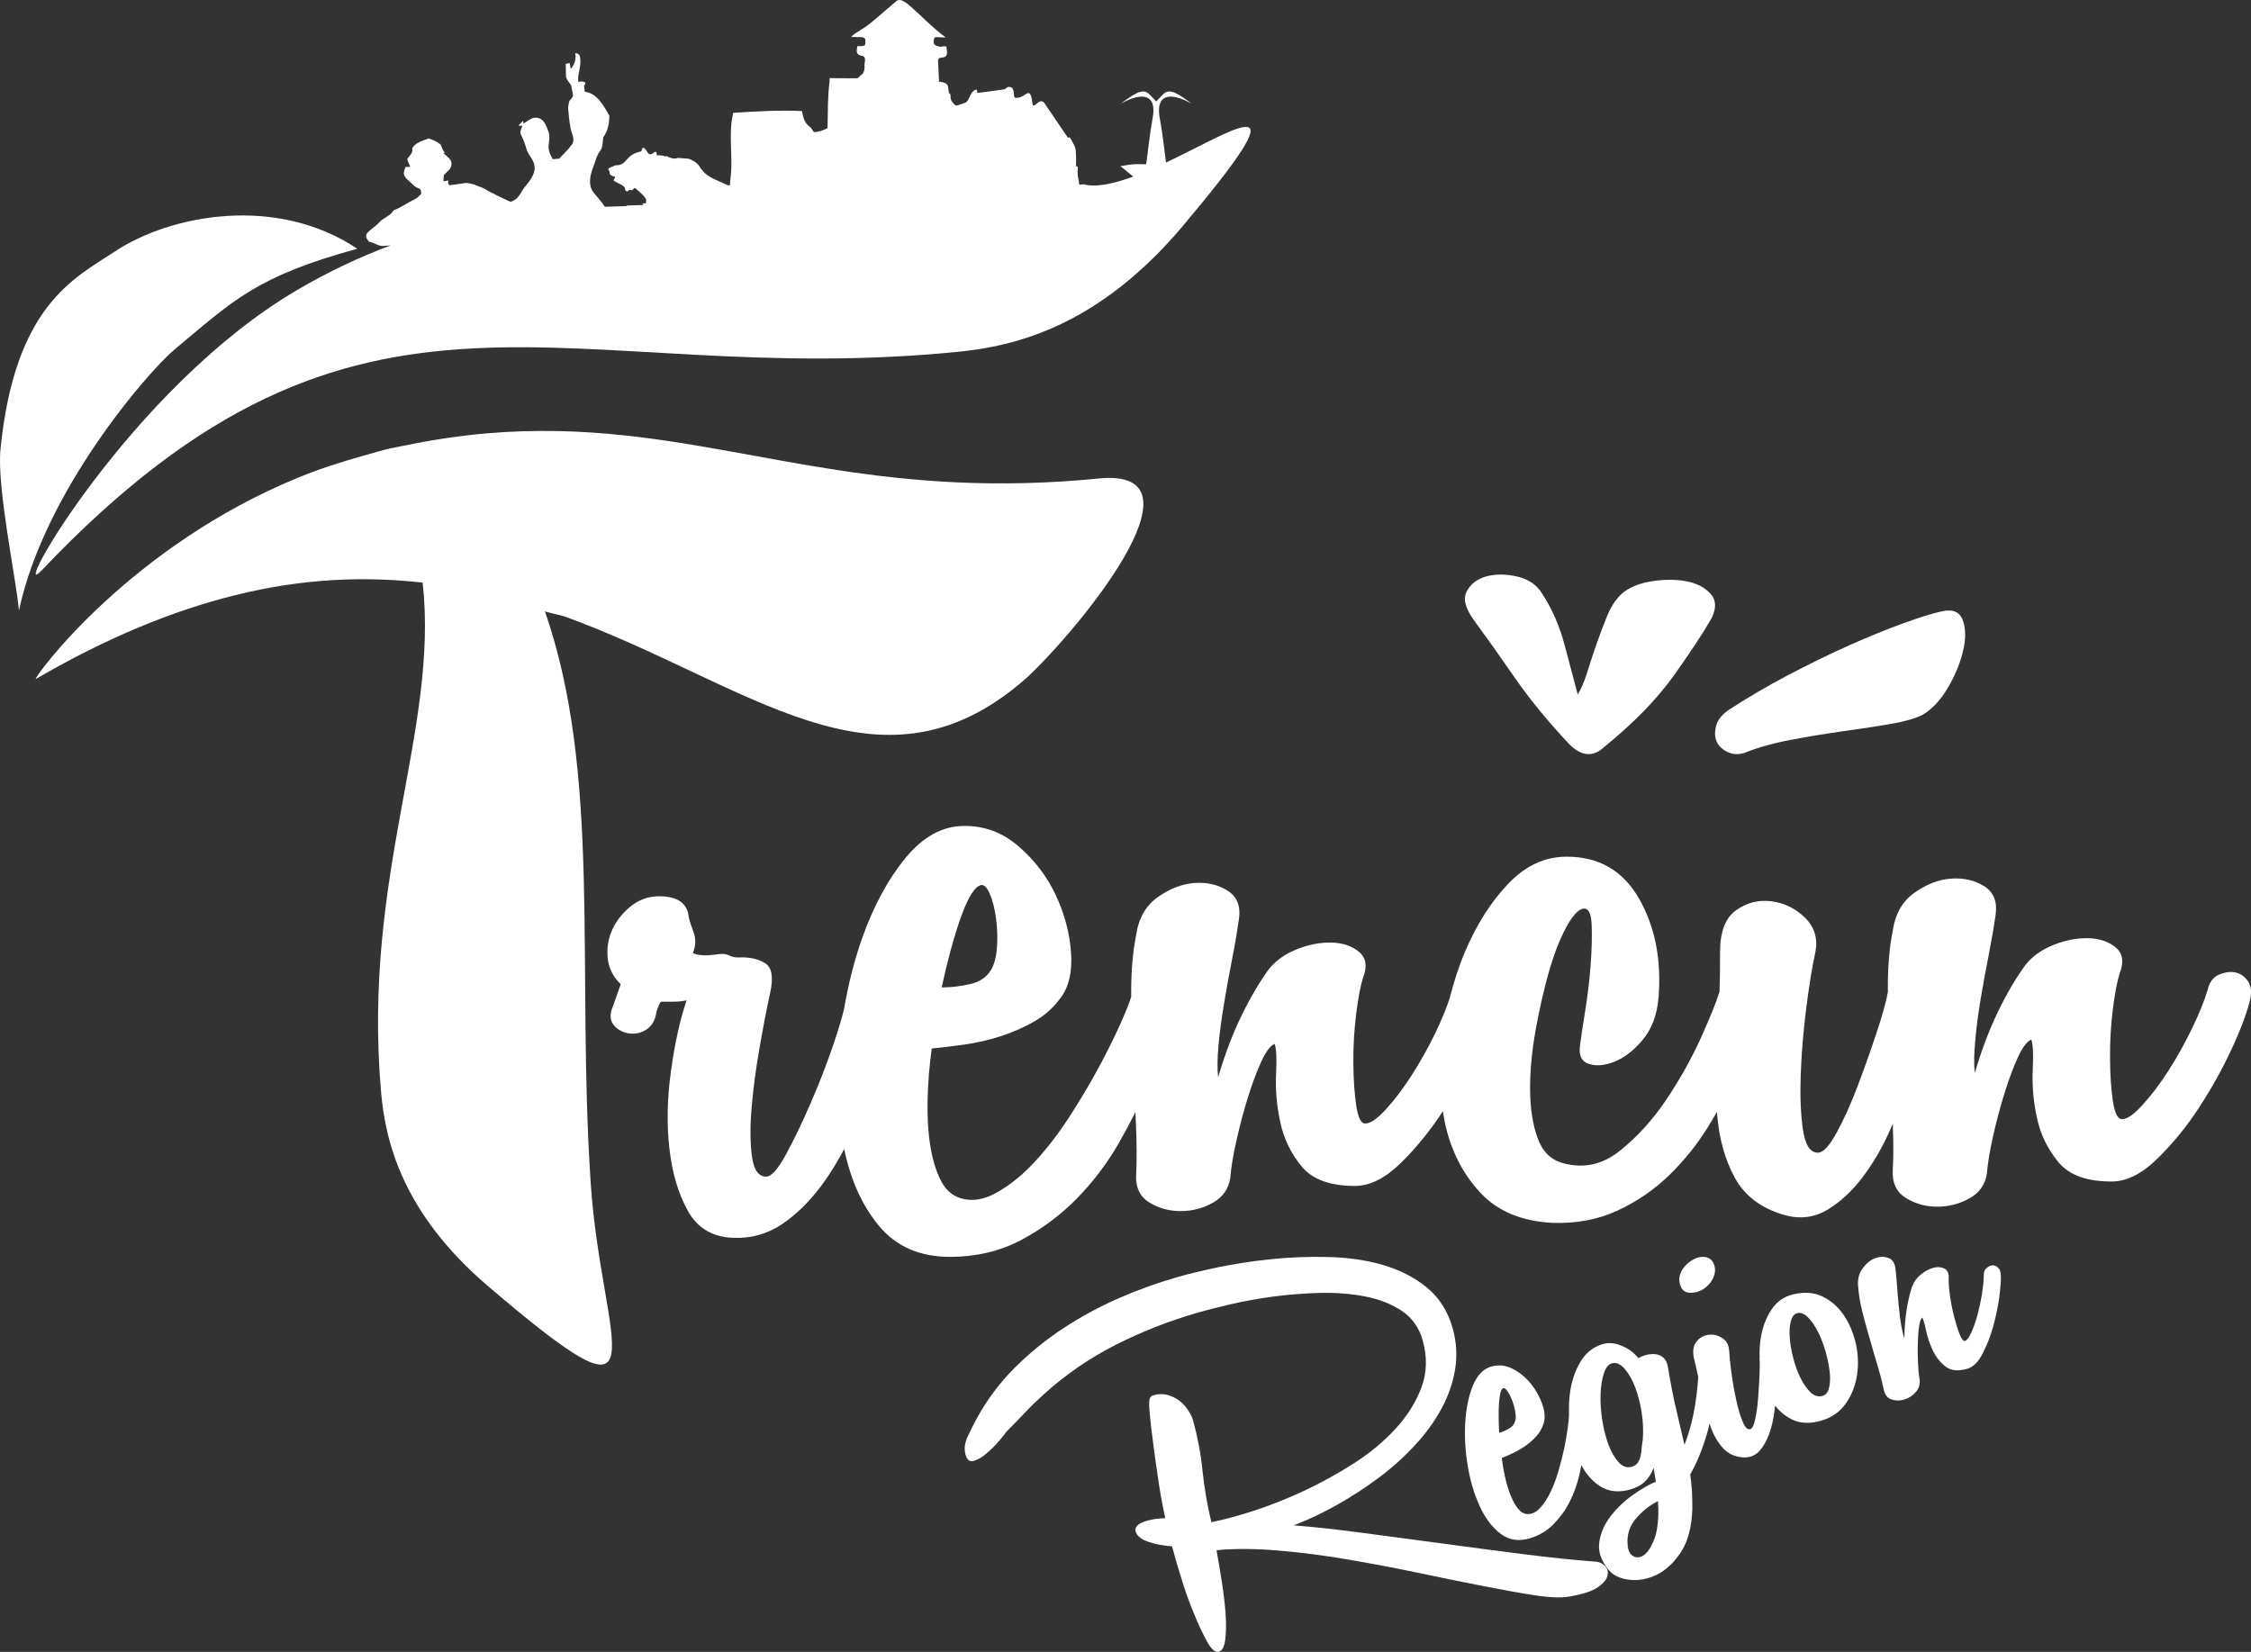
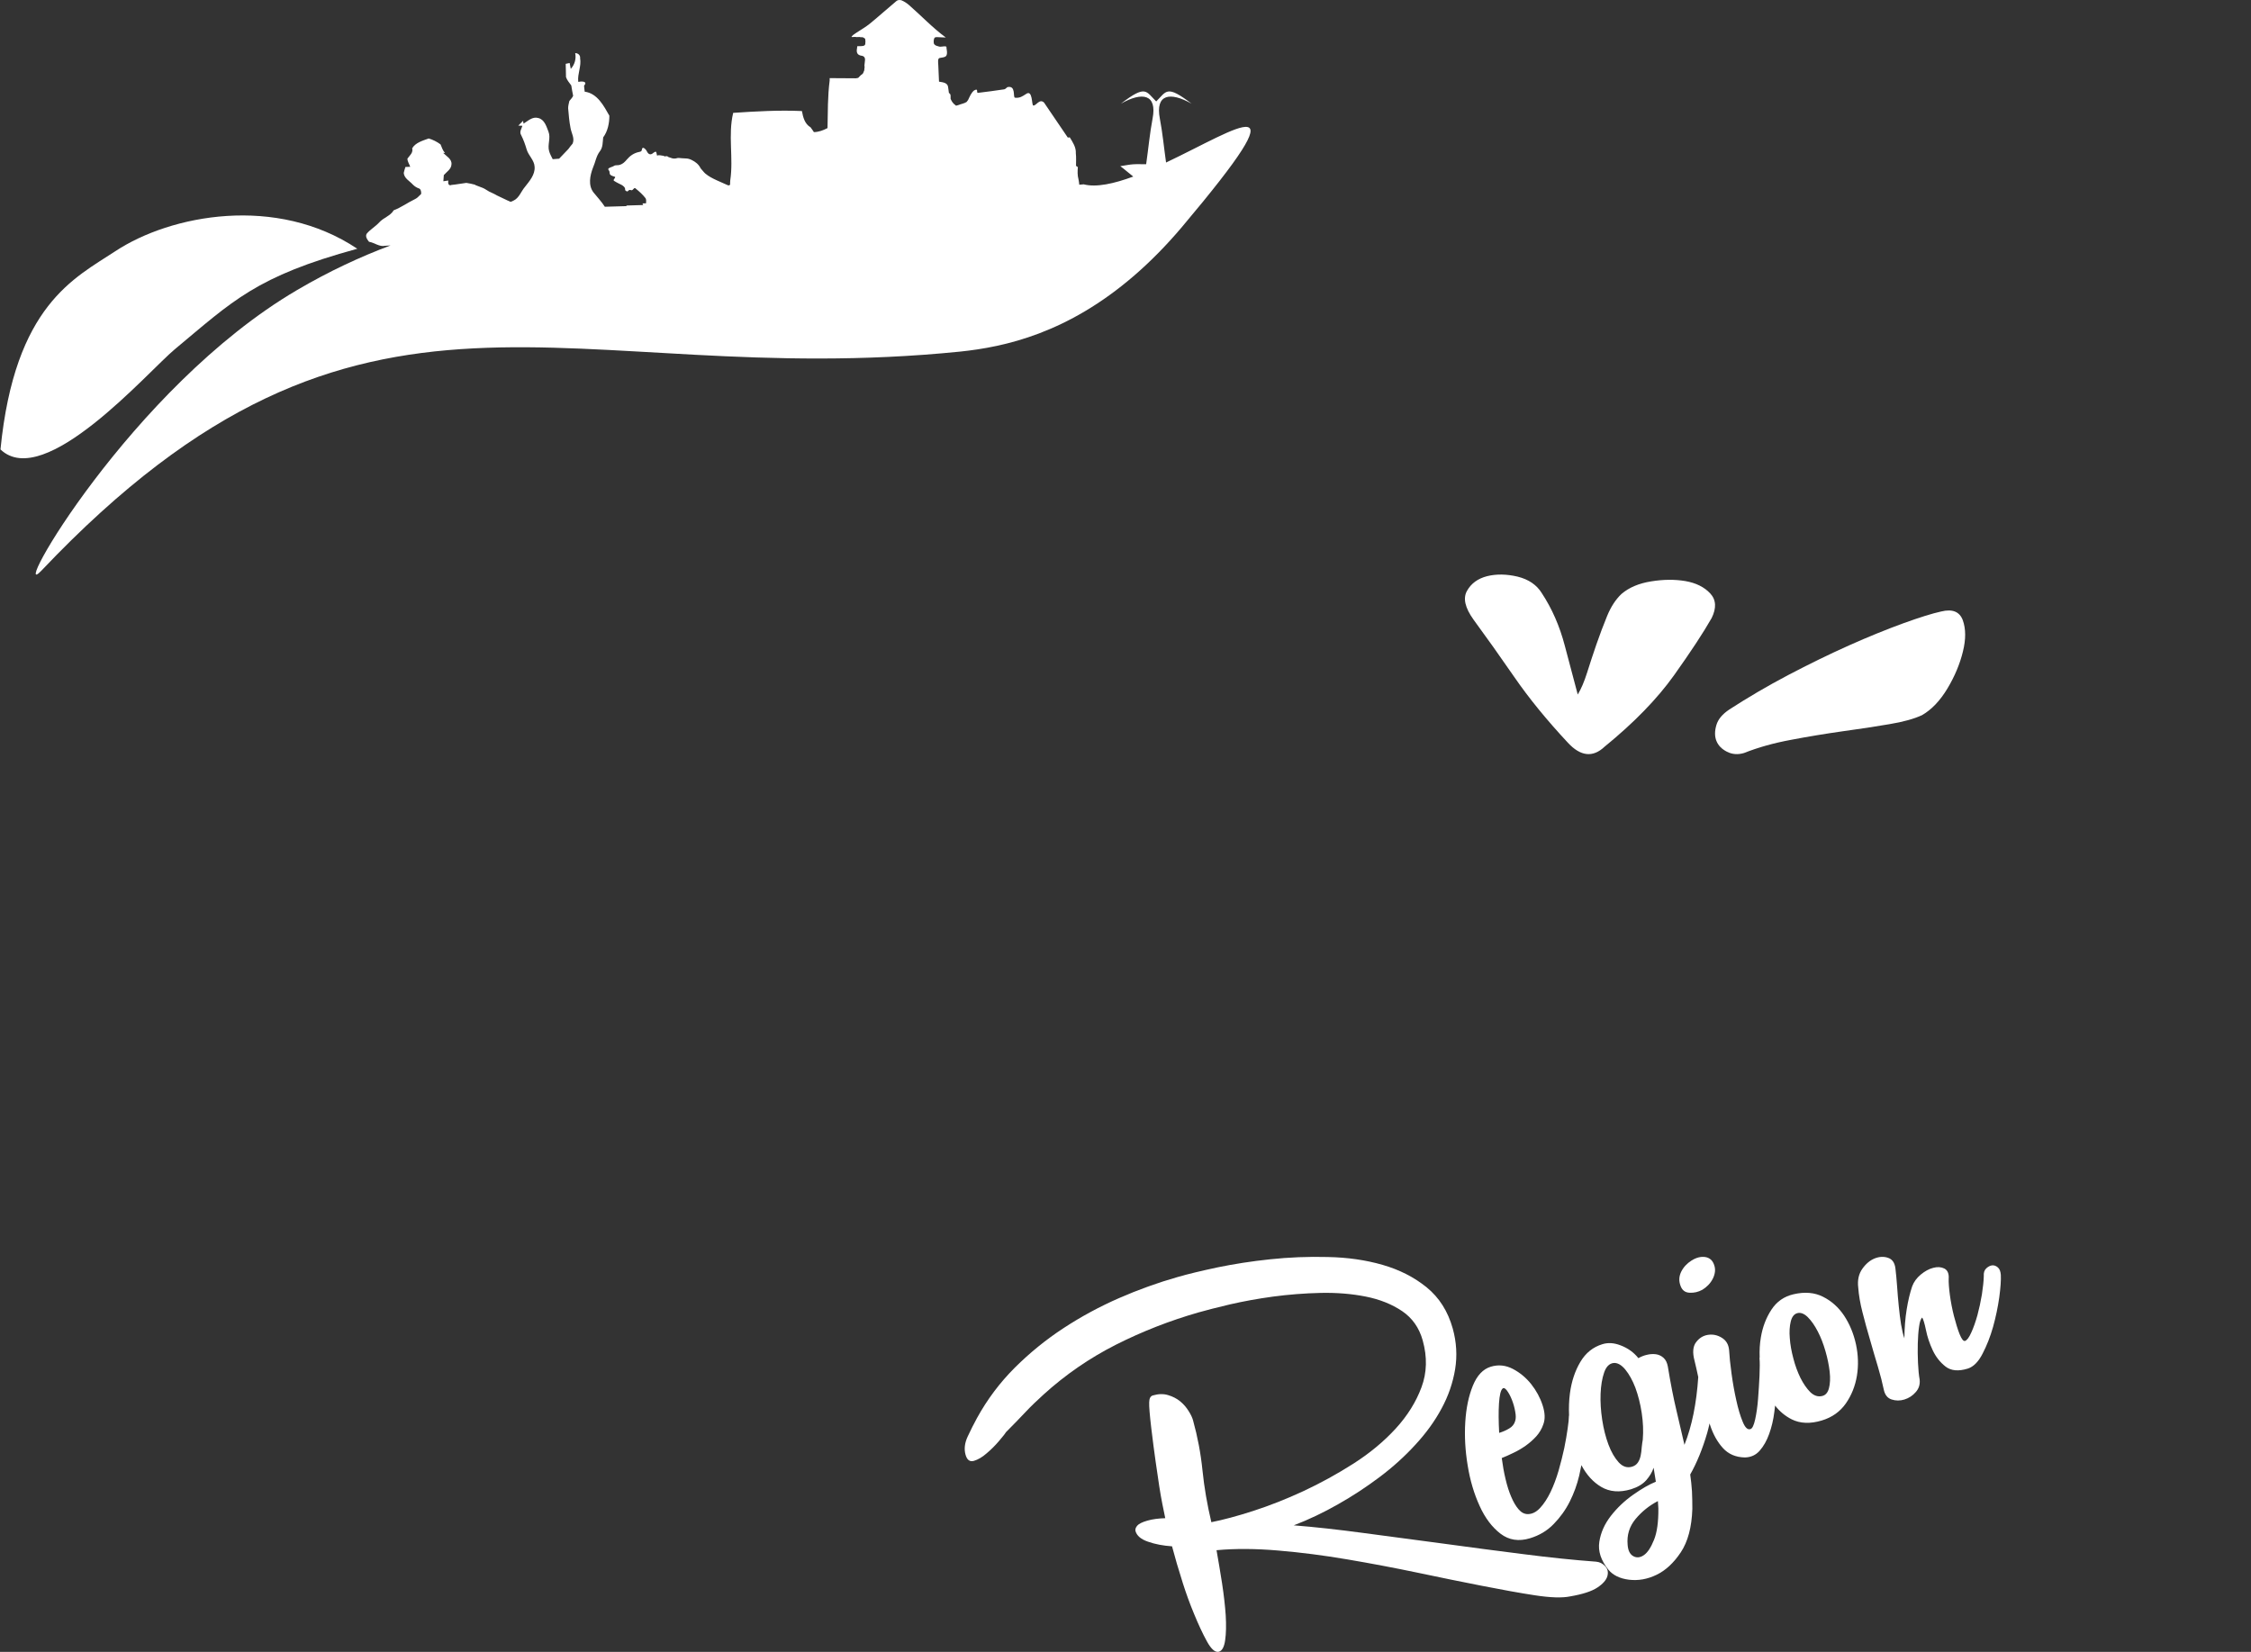
<svg xmlns="http://www.w3.org/2000/svg" width="109px" height="80px" viewBox="0 0 109 80" version="1.1">
  <rect x="0" y="0" width="109" height="80" fill="#333333" stroke="none" />
  <title>TR_logo_v8</title>
  <g id="Page-1" stroke="none" stroke-width="1" fill="none" fill-rule="evenodd">
    <g id="TR_Audiokniha/Pause" transform="translate(-133, -155)" fill="#FFFFFF">
      <g id="TR_logo_v8" transform="translate(133, 155)">
        <path d="M77.282,75.631 C77.457,75.645 77.605,75.72 77.728,75.851 C77.85,75.981 77.885,76.14 77.835,76.328 C77.784,76.515 77.623,76.704 77.348,76.885 C77.076,77.066 76.636,77.21 76.032,77.313 C75.646,77.393 75.077,77.375 74.325,77.26 C73.578,77.146 72.72,76.989 71.752,76.799 C70.785,76.61 69.744,76.397 68.629,76.162 C67.51,75.928 66.383,75.715 65.246,75.522 C64.107,75.328 62.99,75.184 61.898,75.092 C60.802,74.998 59.805,74.992 58.908,75.076 C59.002,75.59 59.086,76.124 59.176,76.68 C59.262,77.238 59.32,77.756 59.353,78.232 C59.38,78.708 59.373,79.109 59.325,79.437 C59.279,79.76 59.181,79.947 59.021,79.992 C58.848,80.039 58.654,79.875 58.445,79.495 C58.234,79.112 58.028,78.668 57.821,78.162 C57.611,77.66 57.433,77.163 57.279,76.68 C57.128,76.194 57.029,75.878 56.989,75.734 L56.753,74.888 C56.317,74.857 55.932,74.785 55.588,74.663 C55.249,74.548 55.047,74.374 54.984,74.149 C54.964,74.069 54.99,73.982 55.067,73.889 C55.143,73.799 55.307,73.716 55.56,73.644 C55.799,73.575 56.087,73.536 56.425,73.525 C56.379,73.295 56.331,73.061 56.282,72.825 C56.235,72.59 56.184,72.302 56.133,71.97 C56.085,71.637 56.027,71.246 55.961,70.797 C55.896,70.347 55.825,69.801 55.748,69.164 C55.674,68.528 55.638,68.112 55.647,67.916 C55.651,67.724 55.709,67.615 55.82,67.582 C56.093,67.501 56.337,67.497 56.56,67.564 C56.783,67.629 56.978,67.73 57.144,67.863 C57.308,67.997 57.445,68.157 57.554,68.332 C57.666,68.507 57.737,68.66 57.771,68.788 C57.991,69.579 58.144,70.383 58.228,71.212 C58.311,72.037 58.457,72.873 58.657,73.719 C59.227,73.607 59.901,73.427 60.685,73.174 C61.468,72.92 62.277,72.604 63.11,72.217 C63.941,71.829 64.751,71.385 65.542,70.88 C66.334,70.374 67.013,69.808 67.584,69.186 C68.152,68.565 68.57,67.893 68.831,67.19 C69.098,66.477 69.116,65.72 68.891,64.913 C68.722,64.307 68.39,63.833 67.895,63.497 C67.399,63.163 66.813,62.928 66.135,62.793 C65.459,62.659 64.728,62.598 63.946,62.615 C63.163,62.633 62.4,62.694 61.651,62.793 C60.901,62.895 60.208,63.023 59.565,63.17 C58.925,63.321 58.413,63.452 58.033,63.561 C56.64,63.96 55.307,64.483 54.036,65.124 C52.762,65.77 51.593,66.574 50.531,67.538 C50.218,67.822 49.922,68.104 49.654,68.39 C49.384,68.678 49.067,69.003 48.708,69.364 C48.674,69.428 48.562,69.566 48.376,69.786 C48.19,70.006 47.987,70.208 47.774,70.386 C47.561,70.574 47.356,70.691 47.159,70.749 C46.959,70.804 46.825,70.707 46.753,70.447 C46.678,70.175 46.713,69.884 46.856,69.575 C47,69.264 47.153,68.962 47.31,68.674 C47.808,67.768 48.42,66.955 49.143,66.233 C49.865,65.515 50.653,64.874 51.504,64.318 C52.359,63.758 53.252,63.276 54.188,62.867 C55.125,62.457 56.068,62.118 57.018,61.848 C57.524,61.701 58.172,61.546 58.96,61.378 C59.756,61.215 60.602,61.081 61.507,60.987 C62.411,60.891 63.34,60.852 64.295,60.877 C65.246,60.894 66.135,61.023 66.948,61.257 C67.767,61.493 68.479,61.854 69.087,62.349 C69.691,62.843 70.113,63.505 70.347,64.343 C70.529,65.002 70.568,65.658 70.461,66.314 C70.352,66.969 70.136,67.602 69.808,68.207 C69.482,68.817 69.06,69.401 68.541,69.963 C68.023,70.53 67.448,71.05 66.813,71.527 C66.177,72.006 65.507,72.448 64.795,72.85 C64.089,73.253 63.373,73.594 62.648,73.872 C63.642,73.95 64.77,74.074 66.029,74.243 C67.29,74.407 68.576,74.58 69.89,74.757 C71.205,74.938 72.499,75.107 73.774,75.268 C75.048,75.432 76.217,75.553 77.282,75.631" id="Fill-1" />
        <path d="M81.81,62.606 C82.026,62.62 82.233,62.572 82.434,62.463 C82.536,62.402 82.631,62.324 82.718,62.236 C82.806,62.146 82.877,62.046 82.934,61.937 C82.991,61.828 83.026,61.715 83.042,61.599 C83.057,61.482 83.043,61.369 83.002,61.255 C82.927,61.036 82.783,60.911 82.572,60.878 C82.359,60.847 82.141,60.903 81.912,61.045 C81.685,61.188 81.516,61.372 81.408,61.59 C81.301,61.812 81.289,62.034 81.372,62.26 C81.447,62.479 81.591,62.596 81.81,62.606" id="Fill-3" />
        <path d="M88.563,67.233 C88.506,67.45 88.392,67.576 88.225,67.61 C88.025,67.656 87.836,67.591 87.658,67.419 C87.484,67.244 87.325,67.012 87.184,66.734 C87.047,66.452 86.929,66.141 86.84,65.791 C86.746,65.442 86.689,65.116 86.667,64.809 C86.64,64.501 86.657,64.235 86.712,64.006 C86.767,63.78 86.868,63.646 87.019,63.599 C87.184,63.549 87.355,63.613 87.532,63.783 C87.711,63.959 87.871,64.192 88.019,64.476 C88.169,64.76 88.292,65.083 88.394,65.436 C88.497,65.791 88.563,66.125 88.599,66.437 C88.633,66.75 88.62,67.016 88.563,67.233 M80.092,74.574 C79.944,74.944 79.783,75.189 79.602,75.314 C79.424,75.438 79.253,75.454 79.091,75.366 C78.928,75.276 78.835,75.094 78.815,74.82 C78.771,74.344 78.899,73.924 79.202,73.561 C79.506,73.199 79.866,72.911 80.28,72.697 L80.303,73.054 C80.309,73.701 80.24,74.211 80.092,74.574 M79.548,69.721 C79.527,69.831 79.511,69.96 79.496,70.102 C79.489,70.248 79.468,70.38 79.445,70.498 C79.419,70.623 79.376,70.733 79.314,70.826 C79.247,70.926 79.154,70.993 79.034,71.03 C78.794,71.103 78.576,71.032 78.383,70.822 C78.19,70.61 78.022,70.325 77.887,69.963 C77.752,69.604 77.65,69.2 77.583,68.761 C77.516,68.317 77.489,67.897 77.505,67.497 C77.522,67.099 77.578,66.759 77.675,66.477 C77.771,66.193 77.923,66.038 78.128,66.01 C78.315,65.99 78.509,66.095 78.699,66.323 C78.889,66.555 79.053,66.85 79.19,67.209 C79.323,67.57 79.428,67.978 79.496,68.424 C79.565,68.879 79.583,69.307 79.548,69.721 M72.594,69.394 C72.564,68.846 72.56,68.369 72.585,67.969 C72.612,67.57 72.667,67.329 72.76,67.248 C72.812,67.197 72.882,67.228 72.968,67.34 C73.053,67.453 73.137,67.604 73.21,67.79 C73.285,67.982 73.338,68.169 73.37,68.358 C73.407,68.552 73.407,68.704 73.37,68.817 C73.327,68.97 73.232,69.093 73.076,69.183 C72.922,69.276 72.76,69.344 72.594,69.394 M89.299,63.719 C89.029,63.314 88.685,63.006 88.274,62.801 C87.861,62.592 87.386,62.556 86.851,62.68 C86.39,62.785 86.032,63.038 85.778,63.426 C85.519,63.821 85.349,64.268 85.265,64.776 C85.212,65.084 85.196,65.404 85.208,65.73 C85.207,65.747 85.201,65.759 85.201,65.777 C85.217,65.965 85.217,66.243 85.201,66.619 C85.183,66.989 85.161,67.362 85.131,67.739 C85.103,68.117 85.054,68.446 84.991,68.739 C84.926,69.027 84.853,69.186 84.76,69.211 C84.624,69.256 84.501,69.136 84.388,68.858 C84.27,68.577 84.167,68.229 84.078,67.822 C83.986,67.415 83.908,66.981 83.847,66.529 C83.783,66.074 83.746,65.695 83.728,65.385 C83.703,65.113 83.587,64.916 83.373,64.786 C83.16,64.655 82.939,64.611 82.702,64.647 C82.466,64.685 82.274,64.806 82.125,65.009 C81.975,65.209 81.95,65.505 82.053,65.892 C82.121,66.15 82.173,66.424 82.234,66.69 C82.15,67.969 81.929,69.062 81.566,69.973 C81.45,69.466 81.321,68.914 81.178,68.308 C81.034,67.705 80.895,66.997 80.762,66.183 C80.729,65.999 80.661,65.857 80.554,65.76 C80.446,65.662 80.32,65.604 80.179,65.585 C80.033,65.568 79.89,65.578 79.744,65.614 C79.599,65.646 79.462,65.703 79.335,65.775 C79.115,65.496 78.823,65.286 78.462,65.151 C78.153,65.033 77.864,65.014 77.592,65.099 C77.142,65.236 76.784,65.52 76.525,65.958 C76.266,66.394 76.097,66.901 76.021,67.476 C75.975,67.822 75.963,68.179 75.978,68.543 C75.976,68.557 75.971,68.566 75.971,68.582 C75.971,68.701 75.952,68.904 75.91,69.188 C75.872,69.471 75.815,69.787 75.747,70.129 C75.673,70.475 75.58,70.838 75.472,71.222 C75.359,71.606 75.23,71.951 75.083,72.256 C74.936,72.561 74.767,72.823 74.579,73.026 C74.389,73.233 74.185,73.329 73.974,73.328 C73.81,73.325 73.664,73.248 73.533,73.094 C73.402,72.943 73.285,72.742 73.179,72.494 C73.071,72.245 72.981,71.962 72.904,71.633 C72.825,71.307 72.766,70.967 72.719,70.613 C72.882,70.55 73.07,70.465 73.279,70.364 C73.487,70.267 73.688,70.149 73.882,70.012 C74.074,69.873 74.246,69.724 74.396,69.556 C74.546,69.387 74.659,69.197 74.731,68.983 C74.829,68.727 74.816,68.416 74.695,68.048 C74.575,67.683 74.392,67.348 74.147,67.036 C73.902,66.728 73.606,66.479 73.257,66.296 C72.907,66.115 72.551,66.079 72.189,66.189 C71.813,66.303 71.524,66.61 71.32,67.108 C71.117,67.607 70.994,68.194 70.953,68.869 C70.911,69.546 70.949,70.248 71.069,70.972 C71.186,71.699 71.381,72.35 71.648,72.933 C71.912,73.518 72.252,73.965 72.661,74.278 C73.07,74.59 73.544,74.662 74.088,74.497 C74.539,74.36 74.922,74.133 75.235,73.807 C75.549,73.487 75.809,73.126 76.013,72.72 C76.215,72.316 76.368,71.896 76.471,71.457 C76.511,71.286 76.543,71.121 76.576,70.957 C76.821,71.421 77.139,71.775 77.533,72.009 C77.94,72.251 78.424,72.292 78.981,72.124 C79.299,72.025 79.54,71.882 79.711,71.691 C79.881,71.499 80.003,71.296 80.073,71.082 L80.181,71.759 C79.856,71.891 79.491,72.102 79.078,72.393 C78.665,72.684 78.307,73.024 78.003,73.414 C77.699,73.806 77.512,74.223 77.444,74.671 C77.375,75.123 77.521,75.569 77.883,76.02 C78.104,76.286 78.433,76.449 78.879,76.505 C79.327,76.559 79.768,76.483 80.211,76.269 C80.651,76.058 81.043,75.696 81.389,75.178 C81.732,74.662 81.918,73.965 81.948,73.082 C81.949,72.785 81.943,72.495 81.93,72.221 C81.912,71.95 81.884,71.677 81.845,71.41 C82.169,70.838 82.443,70.166 82.669,69.392 C82.711,69.246 82.747,69.091 82.782,68.936 C82.79,68.959 82.796,68.985 82.804,69.008 C82.953,69.461 83.16,69.835 83.429,70.129 C83.694,70.421 84.047,70.575 84.488,70.584 C84.781,70.579 85.019,70.471 85.208,70.258 C85.397,70.043 85.55,69.773 85.667,69.449 C85.784,69.124 85.871,68.769 85.919,68.377 C85.934,68.273 85.943,68.173 85.955,68.071 C86.175,68.355 86.441,68.577 86.761,68.739 C87.175,68.944 87.658,68.962 88.216,68.794 C88.716,68.643 89.102,68.367 89.381,67.969 C89.658,67.57 89.836,67.121 89.918,66.623 C89.998,66.13 89.982,65.621 89.872,65.107 C89.759,64.589 89.568,64.129 89.299,63.719" id="Fill-5" />
        <path d="M96.886,61.744 C96.873,61.576 96.828,61.454 96.742,61.381 C96.652,61.302 96.56,61.272 96.461,61.281 C96.36,61.295 96.27,61.344 96.18,61.427 C96.092,61.511 96.047,61.634 96.061,61.803 C96.055,62.052 96.021,62.349 95.969,62.693 C95.911,63.04 95.839,63.374 95.753,63.693 C95.663,64.013 95.566,64.294 95.456,64.533 C95.348,64.777 95.247,64.91 95.152,64.94 C95.074,64.964 94.987,64.853 94.889,64.611 C94.794,64.372 94.706,64.077 94.616,63.735 C94.53,63.395 94.464,63.055 94.418,62.711 C94.373,62.371 94.356,62.113 94.361,61.942 C94.381,61.69 94.312,61.523 94.157,61.437 C94,61.359 93.819,61.344 93.613,61.401 C93.403,61.454 93.204,61.566 93.006,61.73 C92.81,61.895 92.673,62.082 92.593,62.298 C92.486,62.611 92.397,62.982 92.328,63.41 C92.258,63.835 92.221,64.308 92.216,64.814 C92.154,64.643 92.104,64.423 92.056,64.146 C92.011,63.867 91.975,63.567 91.943,63.249 C91.911,62.93 91.884,62.608 91.862,62.285 C91.838,61.964 91.813,61.678 91.781,61.423 C91.746,61.149 91.626,60.981 91.422,60.915 C91.216,60.845 91.005,60.856 90.778,60.945 C90.558,61.034 90.356,61.198 90.182,61.444 C90.008,61.688 89.937,61.991 89.981,62.354 C90.008,62.725 90.076,63.125 90.188,63.559 C90.298,63.992 90.42,64.441 90.556,64.898 C90.685,65.356 90.813,65.787 90.938,66.204 C91.059,66.614 91.151,66.973 91.213,67.276 C91.264,67.539 91.391,67.709 91.594,67.775 C91.799,67.843 92.007,67.843 92.218,67.778 C92.431,67.712 92.617,67.592 92.764,67.421 C92.916,67.253 92.98,67.049 92.955,66.814 C92.916,66.597 92.89,66.329 92.875,66.006 C92.861,65.68 92.856,65.367 92.865,65.062 C92.874,64.758 92.892,64.489 92.927,64.252 C92.957,64.017 93.01,63.867 93.078,63.809 C93.131,63.887 93.193,64.089 93.261,64.416 C93.327,64.743 93.435,65.065 93.585,65.387 C93.735,65.709 93.941,65.972 94.209,66.182 C94.475,66.388 94.836,66.421 95.291,66.279 C95.559,66.192 95.797,65.957 96,65.562 C96.206,65.168 96.376,64.733 96.51,64.262 C96.642,63.785 96.742,63.311 96.809,62.838 C96.873,62.368 96.898,62.001 96.886,61.744" id="Fill-7" />
        <path d="M73.33,32.792 C74.03,33.808 74.894,34.868 75.922,35.971 C76.538,36.634 77.132,36.7 77.7,36.161 C79.126,34.999 80.244,33.847 81.057,32.71 C81.867,31.572 82.476,30.647 82.883,29.933 C83.123,29.445 83.101,29.044 82.813,28.738 C82.524,28.428 82.122,28.231 81.613,28.142 C81.104,28.056 80.55,28.059 79.959,28.155 C79.364,28.249 78.886,28.45 78.52,28.762 C78.235,29.031 78.003,29.388 77.821,29.833 C77.638,30.276 77.468,30.735 77.305,31.201 C77.144,31.667 76.994,32.126 76.854,32.569 C76.713,33.015 76.562,33.37 76.399,33.636 C76.231,33.018 76.025,32.231 75.773,31.275 C75.524,30.323 75.152,29.474 74.655,28.72 C74.41,28.324 74.017,28.057 73.486,27.926 C72.954,27.801 72.462,27.793 72.014,27.903 C71.564,28.017 71.238,28.255 71.037,28.614 C70.834,28.97 70.94,29.432 71.35,30.005 C71.968,30.848 72.628,31.775 73.33,32.792" id="Fill-9" />
        <path d="M83.109,35.125 C83.026,35.414 83.027,35.665 83.113,35.881 C83.202,36.102 83.367,36.275 83.626,36.407 C83.879,36.536 84.154,36.556 84.451,36.468 C85.124,36.2 85.883,35.986 86.731,35.829 C87.574,35.668 88.412,35.532 89.232,35.415 C90.061,35.303 90.81,35.188 91.486,35.072 C92.161,34.961 92.69,34.812 93.07,34.635 C93.533,34.368 93.944,33.937 94.303,33.34 C94.657,32.747 94.906,32.149 95.05,31.555 C95.197,30.962 95.195,30.454 95.044,30.036 C94.89,29.622 94.542,29.479 93.995,29.615 C93.571,29.707 92.957,29.898 92.157,30.188 C91.354,30.481 90.479,30.835 89.53,31.259 C88.579,31.685 87.597,32.164 86.585,32.695 C85.572,33.229 84.627,33.785 83.74,34.36 C83.403,34.585 83.19,34.837 83.109,35.125" id="Fill-11" />
-         <path d="M46.514,44.462 C46.843,43.535 47.15,43.011 47.442,42.884 C47.608,42.802 47.766,42.926 47.912,43.253 C48.061,43.583 48.167,43.99 48.231,44.481 C48.295,44.972 48.312,45.458 48.271,45.929 C48.231,46.402 48.13,46.76 47.967,47.007 C47.758,47.338 47.43,47.555 46.974,47.66 C46.514,47.766 46.055,47.82 45.599,47.821 C45.882,46.508 46.189,45.387 46.514,44.462 M108.83,47.486 C108.663,47.262 108.454,47.128 108.203,47.088 C107.954,47.048 107.691,47.093 107.422,47.216 C107.154,47.338 106.977,47.588 106.896,47.956 C106.734,48.491 106.479,49.119 106.129,49.84 C105.778,50.558 105.396,51.241 104.985,51.879 C104.575,52.519 104.163,53.06 103.744,53.514 C103.334,53.972 103.004,54.2 102.754,54.2 C102.544,54.2 102.397,53.906 102.309,53.312 C102.221,52.717 102.178,52.019 102.174,51.212 C102.169,50.419 102.214,49.626 102.315,48.844 C102.414,48.066 102.526,47.488 102.648,47.118 C102.854,46.587 102.789,46.173 102.454,45.89 C102.116,45.605 101.682,45.455 101.14,45.437 C100.596,45.422 100.035,45.524 99.456,45.755 C98.875,45.983 98.419,46.307 98.09,46.718 C97.634,47.335 97.191,48.086 96.761,48.969 C96.331,49.858 95.951,50.853 95.624,51.966 C95.578,51.554 95.586,51.03 95.647,50.396 C95.702,49.758 95.792,49.078 95.912,48.362 C96.032,47.643 96.165,46.926 96.308,46.202 C96.448,45.485 96.559,44.835 96.639,44.261 C96.716,43.643 96.526,43.194 96.069,42.911 C95.606,42.626 95.076,42.508 94.472,42.552 C93.872,42.595 93.278,42.826 92.698,43.24 C92.117,43.652 91.769,44.268 91.649,45.09 C91.485,45.912 91.411,46.838 91.415,47.864 C91.416,47.922 91.417,47.982 91.418,48.04 C91.417,48.043 91.416,48.045 91.415,48.048 C91.338,48.496 91.154,49.157 90.867,50.022 C90.582,50.887 90.273,51.748 89.947,52.614 C89.616,53.479 89.282,54.227 88.93,54.866 C88.578,55.505 88.281,55.824 88.03,55.824 C87.658,55.826 87.415,55.458 87.306,54.721 C87.195,53.983 87.16,53.101 87.195,52.076 C87.232,51.046 87.319,49.981 87.457,48.87 C87.597,47.763 87.747,46.838 87.909,46.1 C88.03,45.441 87.861,44.891 87.399,44.438 C86.938,43.991 86.399,43.727 85.772,43.649 C85.15,43.569 84.573,43.718 84.058,44.089 C83.542,44.462 83.286,45.14 83.29,46.125 C83.294,46.756 83.284,47.395 83.264,48.041 C83.257,48.059 83.248,48.074 83.242,48.093 C83.118,48.508 82.831,49.215 82.381,50.224 C81.926,51.233 81.371,52.232 80.711,53.221 C80.051,54.21 79.297,55.044 78.448,55.725 C77.599,56.408 76.674,56.607 75.674,56.328 C75.091,56.166 74.68,55.762 74.45,55.101 C74.214,54.45 74.098,53.669 74.091,52.768 C74.087,51.865 74.177,50.909 74.357,49.9 C74.536,48.895 74.75,47.961 74.994,47.096 C75.239,46.234 75.515,45.515 75.826,44.936 C76.133,44.362 76.414,44.051 76.662,44.006 C76.912,43.964 77.047,44.222 77.073,44.777 C77.095,45.332 77.078,45.986 77.023,46.747 C76.964,47.505 76.875,48.256 76.754,48.991 C76.635,49.735 76.551,50.269 76.514,50.596 C76.434,51.091 76.569,51.397 76.923,51.52 C77.279,51.642 77.697,51.608 78.174,51.418 C78.652,51.231 79.108,50.879 79.539,50.365 C79.976,49.848 80.23,49.179 80.307,48.362 C80.464,46.509 80.152,44.903 79.374,43.531 C78.595,42.162 77.417,41.48 75.835,41.489 C74.795,41.496 73.861,41.932 73.034,42.799 C72.208,43.664 71.516,44.745 70.962,46.043 C70.647,46.777 70.397,47.549 70.197,48.349 C70.034,48.843 69.8,49.41 69.49,50.055 C69.141,50.773 68.756,51.454 68.347,52.093 C67.932,52.731 67.522,53.278 67.107,53.727 C66.693,54.184 66.36,54.411 66.111,54.411 C65.904,54.415 65.757,54.119 65.67,53.525 C65.583,52.928 65.538,52.232 65.533,51.431 C65.528,50.629 65.576,49.84 65.676,49.059 C65.775,48.281 65.886,47.703 66.008,47.335 C66.214,46.799 66.148,46.389 65.815,46.103 C65.478,45.82 65.041,45.668 64.501,45.649 C63.956,45.632 63.399,45.737 62.815,45.965 C62.234,46.195 61.779,46.517 61.449,46.928 C60.995,47.55 60.551,48.301 60.121,49.183 C59.687,50.067 59.311,51.066 58.985,52.175 C58.94,51.767 58.946,51.244 59.005,50.605 C59.064,49.966 59.154,49.293 59.277,48.574 C59.395,47.856 59.526,47.135 59.668,46.418 C59.809,45.699 59.917,45.05 59.999,44.474 C60.08,43.858 59.888,43.409 59.429,43.124 C58.968,42.841 58.439,42.719 57.833,42.764 C57.231,42.809 56.64,43.039 56.059,43.45 C55.479,43.864 55.13,44.481 55.011,45.303 C54.85,46.13 54.772,47.051 54.775,48.077 C54.776,48.137 54.778,48.2 54.778,48.261 C54.778,48.261 54.778,48.261 54.778,48.261 C54.695,48.547 54.511,49.012 54.225,49.646 C53.936,50.289 53.586,50.986 53.177,51.748 C52.762,52.513 52.29,53.305 51.755,54.13 C51.219,54.951 50.66,55.671 50.082,56.291 C49.502,56.911 48.903,57.398 48.278,57.748 C47.658,58.103 47.075,58.197 46.534,58.035 C46.118,57.915 45.793,57.63 45.562,57.18 C45.33,56.729 45.161,56.178 45.051,55.52 C44.945,54.866 44.898,54.13 44.915,53.305 C44.931,52.483 45,51.642 45.117,50.779 C45.573,50.735 46.104,50.674 46.707,50.587 C47.311,50.502 47.903,50.365 48.484,50.176 C49.063,49.984 49.604,49.747 50.104,49.456 C50.601,49.17 51.014,48.795 51.344,48.345 C51.759,47.806 51.932,47.068 51.862,46.122 C51.794,45.178 51.548,44.258 51.127,43.358 C50.706,42.457 50.109,41.67 49.334,40.998 C48.561,40.323 47.676,39.99 46.675,40 C45.634,40.003 44.692,40.524 43.846,41.552 C42.998,42.583 42.299,43.882 41.745,45.441 C41.363,46.527 41.077,47.667 40.874,48.856 C40.766,49.301 40.602,49.854 40.373,50.533 C40.046,51.498 39.677,52.453 39.265,53.397 C38.855,54.347 38.457,55.181 38.065,55.9 C37.672,56.62 37.353,56.982 37.104,56.982 C36.729,56.986 36.499,56.658 36.412,56.003 C36.322,55.344 36.317,54.557 36.396,53.633 C36.474,52.706 36.603,51.734 36.786,50.704 C36.965,49.68 37.137,48.795 37.299,48.057 C37.459,47.316 37.374,46.844 37.04,46.641 C36.707,46.436 36.291,46.346 35.791,46.368 C35.291,46.394 35.329,46.13 34.766,46.213 C34.205,46.299 33.797,46.28 33.548,46.159 C33.877,45.378 33.432,44.99 33.344,44.351 C33.257,43.718 32.775,43.402 31.904,43.406 C31.404,43.409 30.958,43.565 30.561,43.879 C30.169,44.189 29.869,44.558 29.664,44.99 C29.459,45.422 29.381,45.885 29.424,46.376 C29.469,46.868 29.678,47.298 30.056,47.665 L29.689,48.715 C29.523,49.084 29.527,49.383 29.693,49.608 C29.86,49.831 30.09,49.975 30.382,50.035 C30.674,50.094 30.957,50.052 31.224,49.906 C31.493,49.759 31.668,49.524 31.751,49.192 C31.79,48.949 31.874,48.721 31.996,48.514 C32.204,48.514 32.41,48.514 32.622,48.511 C32.827,48.511 33.035,48.491 33.245,48.447 C32.915,49.437 32.663,50.587 32.487,51.898 C32.305,53.214 32.28,54.457 32.415,55.626 C32.544,56.796 32.841,57.798 33.305,58.636 C33.769,59.474 34.497,59.91 35.498,59.948 C36.374,59.982 37.161,59.761 37.865,59.289 C38.57,58.813 39.208,58.182 39.79,57.398 C40.193,56.849 40.554,56.265 40.878,55.647 C41.185,57.131 41.739,58.369 42.548,59.35 C43.385,60.375 44.556,60.88 46.052,60.87 C47.299,60.863 48.43,60.59 49.449,60.054 C50.465,59.512 51.366,58.84 52.153,58.035 C52.938,57.23 53.61,56.344 54.166,55.377 C54.46,54.863 54.729,54.361 54.977,53.866 C54.985,54.028 54.993,54.198 55.001,54.357 C55.047,55.338 55.051,56.18 55.016,56.877 C54.979,57.493 55.189,57.945 55.648,58.231 C56.107,58.515 56.62,58.656 57.181,58.652 C57.744,58.65 58.262,58.513 58.738,58.245 C59.215,57.975 59.494,57.57 59.575,57.038 C59.613,56.544 59.713,55.937 59.876,55.218 C60.037,54.5 60.22,53.811 60.425,53.156 C60.627,52.496 60.845,51.922 61.069,51.427 C61.295,50.929 61.512,50.642 61.721,50.558 C61.806,50.765 61.829,51.247 61.792,52.006 C61.755,52.768 61.823,53.546 61.993,54.344 C62.164,55.145 62.509,55.86 63.033,56.495 C63.559,57.126 64.426,57.441 65.633,57.434 C66.339,57.427 67.067,57.066 67.811,56.344 C68.553,55.62 69.235,54.783 69.854,53.839 C69.859,53.831 69.864,53.823 69.869,53.815 C69.904,54.029 69.935,54.245 69.983,54.455 C70.282,55.767 70.848,56.87 71.689,57.768 C72.523,58.665 73.695,59.151 75.194,59.224 C76.355,59.259 77.408,59.058 78.343,58.62 C79.273,58.185 80.104,57.616 80.827,56.916 C81.55,56.211 82.18,55.43 82.715,54.563 C82.865,54.321 83.006,54.083 83.143,53.848 C83.146,53.889 83.147,53.933 83.15,53.975 C83.242,55.145 83.529,56.171 84.012,57.049 C84.495,57.927 85.299,58.528 86.423,58.849 C87.174,59.053 87.861,58.962 88.484,58.593 C89.105,58.218 89.676,57.693 90.191,57.012 C90.709,56.331 91.162,55.555 91.551,54.664 C91.587,54.581 91.617,54.502 91.653,54.42 C91.688,55.287 91.689,56.038 91.653,56.664 C91.619,57.284 91.828,57.732 92.287,58.015 C92.748,58.302 93.258,58.443 93.82,58.438 C94.384,58.437 94.901,58.299 95.38,58.028 C95.855,57.762 96.135,57.357 96.213,56.822 C96.251,56.331 96.353,55.725 96.515,55.004 C96.676,54.285 96.859,53.599 97.066,52.94 C97.269,52.283 97.481,51.709 97.71,51.211 C97.935,50.719 98.154,50.433 98.36,50.347 C98.443,50.553 98.467,51.034 98.432,51.796 C98.394,52.553 98.46,53.33 98.635,54.134 C98.799,54.932 99.152,55.646 99.672,56.28 C100.2,56.916 101.063,57.228 102.271,57.219 C102.978,57.216 103.705,56.853 104.45,56.13 C105.192,55.407 105.877,54.575 106.493,53.626 C107.113,52.676 107.647,51.71 108.102,50.719 C108.553,49.735 108.836,48.951 108.964,48.376 C109.04,48.006 108.997,47.709 108.83,47.486" id="Fill-13" />
-         <path d="M8.458,16.92 C11.285,14.567 12.39,13.387 17.302,12.047 C13.385,9.429 8.277,10.39 5.583,12.167 C3.618,13.464 0.716,14.768 0.023,21.766 C-0.158,23.582 0.765,27.944 0.919,29.565 C2.144,23.797 7.172,17.991 8.458,16.92" id="Fill-15" />
-         <path d="M53.203,23.173 C43.318,24.153 37.207,21.833 30.267,21.089 C28.141,20.861 25.938,20.782 23.522,20.991 C22.241,21.103 20.891,21.307 19.469,21.602 C19.458,21.603 19.446,21.606 19.435,21.609 C19.252,21.646 19.073,21.678 18.887,21.719 C18.453,21.817 18.044,21.946 17.625,22.062 C16.53,22.367 15.467,22.709 14.473,23.117 C10.411,24.776 7.235,27.154 5.069,29.149 C2.771,31.269 1.608,32.956 1.74,32.88 C5.22,30.853 8.403,29.569 11.346,28.835 C14.688,27.998 17.694,27.904 20.467,28.216 C21.259,35.4 17.529,42.352 18.454,52.905 C18.665,55.251 19.452,58.719 23.65,62.304 C32.394,69.767 29.132,65.175 28.604,57.296 C27.908,46.829 29.138,37.514 26.388,29.614 L27.331,29.851 C36.251,33.1 42.467,39.016 49.516,32.999 C50.562,32.104 53.043,29.372 54.415,27.015 C55.703,24.791 56.013,22.894 53.203,23.173" id="Fill-17" />
+         <path d="M8.458,16.92 C11.285,14.567 12.39,13.387 17.302,12.047 C13.385,9.429 8.277,10.39 5.583,12.167 C3.618,13.464 0.716,14.768 0.023,21.766 C2.144,23.797 7.172,17.991 8.458,16.92" id="Fill-15" />
        <path d="M56.464,7.871 C56.36,7.135 56.295,6.431 56.163,5.742 C55.938,4.565 56.65,4.428 57.7,5.021 C56.477,4.086 56.49,4.421 55.987,4.912 C55.485,4.421 55.498,4.086 54.277,5.021 C55.324,4.428 56.038,4.565 55.811,5.742 C55.675,6.457 55.61,7.188 55.5,7.954 C55.26,7.954 55.064,7.944 54.87,7.957 C54.697,7.968 54.523,8.006 54.249,8.047 C54.501,8.235 54.694,8.414 54.876,8.551 C53.946,8.894 53.087,9.087 52.475,8.927 L52.262,8.946 C52.251,8.86 52.244,8.772 52.224,8.686 C52.17,8.491 52.176,8.293 52.193,8.094 L52.104,8.033 C52.103,7.828 52.118,7.617 52.095,7.426 C52.111,7.13 51.948,6.892 51.8,6.651 L51.707,6.663 C51.318,6.091 50.936,5.528 50.555,4.967 C50.331,4.758 50.176,5.134 50.032,5.109 C49.949,5.094 50.013,4.31 49.68,4.555 C49.504,4.667 49.382,4.758 49.149,4.732 C49.036,4.719 49.214,4.121 48.78,4.22 C48.733,4.254 48.683,4.318 48.627,4.326 C48.199,4.391 47.77,4.447 47.34,4.499 C47.274,4.451 47.389,4.261 47.169,4.38 C47.024,4.497 46.96,4.675 46.877,4.844 C46.853,4.876 46.828,4.908 46.804,4.939 C46.684,5.016 46.535,5.033 46.409,5.088 C46.379,5.097 46.321,5.113 46.294,5.119 L46.27,5.097 C46.149,5.015 46.08,4.905 46.031,4.786 C46.031,4.738 46.03,4.69 46.03,4.642 C46.03,4.57 46.001,4.532 45.95,4.504 C45.936,4.416 45.924,4.328 45.913,4.241 C45.9,4.006 45.67,3.988 45.47,3.955 C45.459,3.688 45.45,3.421 45.435,3.157 C45.429,3.035 45.393,2.823 45.507,2.807 C45.782,2.767 45.837,2.741 45.855,2.589 C45.866,2.497 45.837,2.402 45.83,2.308 C45.865,2.181 45.576,2.286 45.479,2.256 C45.4,2.232 45.295,2.216 45.24,2.144 C45.192,2.083 45.203,1.874 45.265,1.822 C45.312,1.783 45.424,1.803 45.486,1.803 C45.578,1.803 45.692,1.817 45.798,1.816 C45.155,1.344 44.608,0.758 44.007,0.236 C43.902,0.146 43.781,0.069 43.655,0.016 C43.589,-0.012 43.472,-0.003 43.419,0.041 C42.984,0.402 42.565,0.783 42.127,1.141 C41.922,1.309 41.686,1.44 41.464,1.588 C41.426,1.613 41.39,1.639 41.33,1.68 C41.114,1.866 41.305,1.761 41.482,1.796 C41.687,1.789 41.574,1.789 41.687,1.803 C41.829,1.789 41.833,1.852 41.892,1.873 C41.909,1.947 41.913,2.041 41.899,2.132 C41.878,2.242 41.751,2.237 41.51,2.237 C41.507,2.269 41.507,2.304 41.5,2.337 C41.462,2.53 41.499,2.668 41.724,2.7 C41.842,2.717 41.899,2.793 41.885,2.925 C41.872,3.041 41.874,2.995 41.864,3.113 C41.843,3.232 41.885,3.19 41.857,3.323 C41.843,3.498 41.864,3.344 41.815,3.491 C41.786,3.61 41.668,3.632 41.666,3.659 C41.524,3.785 41.623,3.764 41.44,3.792 L40.175,3.784 C40.175,3.843 40.178,3.872 40.175,3.899 C40.075,4.664 40.088,5.434 40.071,6.203 C39.865,6.31 39.652,6.394 39.411,6.398 C39.378,6.348 39.316,6.25 39.279,6.206 C39.272,6.195 39.259,6.179 39.251,6.167 C38.964,5.998 38.888,5.681 38.831,5.378 C37.72,5.328 36.611,5.392 35.503,5.466 C35.244,6.542 35.524,7.652 35.361,8.735 C35.348,8.804 35.359,8.875 35.354,8.945 C35.337,8.961 35.317,8.966 35.298,8.979 C35.281,8.976 35.263,8.975 35.245,8.971 C35.066,8.887 34.883,8.813 34.703,8.73 C34.508,8.641 34.316,8.543 34.151,8.403 C34.12,8.377 34.094,8.345 34.067,8.315 C34.038,8.282 34.009,8.25 33.981,8.216 C33.959,8.19 33.934,8.166 33.919,8.137 C33.827,7.953 33.672,7.834 33.487,7.745 C33.393,7.699 33.298,7.672 33.193,7.673 C33.086,7.673 32.977,7.657 32.869,7.65 C32.839,7.648 32.807,7.651 32.781,7.66 C32.679,7.693 32.577,7.683 32.474,7.641 C32.44,7.627 32.404,7.62 32.371,7.607 C32.356,7.602 32.345,7.587 32.33,7.578 C32.321,7.572 32.308,7.564 32.297,7.564 C32.271,7.563 32.244,7.57 32.218,7.568 C32.195,7.567 32.163,7.597 32.151,7.548 C32.151,7.547 32.145,7.547 32.141,7.546 C32.035,7.542 31.925,7.49 31.817,7.536 C31.806,7.488 31.796,7.442 31.786,7.398 C31.774,7.348 31.755,7.335 31.71,7.358 C31.671,7.377 31.636,7.403 31.603,7.43 C31.512,7.502 31.418,7.483 31.35,7.376 C31.323,7.331 31.302,7.281 31.267,7.242 C31.234,7.206 31.189,7.167 31.148,7.159 C31.1,7.152 31.088,7.211 31.083,7.247 C31.073,7.324 31.031,7.343 30.953,7.358 C30.7,7.408 30.505,7.545 30.35,7.73 C30.26,7.838 30.164,7.936 30.022,7.981 C29.975,7.996 29.922,8.003 29.871,8.002 C29.811,8 29.76,8.01 29.714,8.044 C29.69,8.061 29.656,8.068 29.627,8.081 C29.581,8.101 29.53,8.117 29.488,8.143 C29.439,8.173 29.445,8.211 29.487,8.257 C29.503,8.274 29.513,8.303 29.515,8.327 C29.522,8.452 29.546,8.485 29.675,8.529 C29.701,8.539 29.727,8.549 29.754,8.554 C29.793,8.561 29.795,8.582 29.781,8.606 C29.764,8.636 29.744,8.663 29.726,8.691 C29.709,8.717 29.708,8.744 29.74,8.762 C29.811,8.805 29.882,8.849 29.957,8.884 C30.049,8.928 30.142,8.967 30.215,9.042 C30.252,9.081 30.275,9.125 30.27,9.177 C30.266,9.223 30.301,9.241 30.336,9.26 C30.37,9.279 30.397,9.269 30.415,9.246 C30.455,9.199 30.501,9.183 30.568,9.213 C30.584,9.22 30.615,9.209 30.629,9.197 C30.66,9.172 30.684,9.139 30.714,9.113 C30.723,9.105 30.751,9.105 30.76,9.113 C30.854,9.191 30.949,9.27 31.037,9.354 C31.113,9.427 31.185,9.505 31.249,9.587 C31.276,9.619 31.288,9.668 31.289,9.708 C31.289,9.731 31.288,9.755 31.287,9.779 L31.28,9.779 C31.282,9.784 31.285,9.79 31.287,9.794 C31.287,9.811 31.286,9.828 31.286,9.845 C31.227,9.848 31.169,9.851 31.11,9.852 C31.123,9.878 31.136,9.904 31.149,9.929 C30.871,9.937 30.597,9.946 30.32,9.954 L30.356,9.982 C29.999,9.992 29.638,9.999 29.288,10.013 C29.131,9.765 28.918,9.545 28.738,9.318 C28.472,8.973 28.569,8.499 28.713,8.123 C28.831,7.858 28.868,7.557 29.051,7.322 C29.2,7.132 29.18,6.88 29.208,6.654 C29.428,6.36 29.509,5.96 29.507,5.603 C29.236,5.126 28.927,4.521 28.313,4.44 C28.302,4.341 28.287,4.247 28.282,4.152 C28.476,3.934 28.164,3.926 28.012,3.968 L27.998,3.938 C27.964,3.561 28.158,3.2 28.091,2.82 C28.107,2.675 27.995,2.572 27.853,2.572 C27.908,2.845 27.829,3.131 27.638,3.335 C27.626,3.266 27.598,3.121 27.584,3.05 C27.519,3.061 27.455,3.079 27.393,3.091 C27.405,3.305 27.398,3.517 27.407,3.73 C27.455,3.886 27.57,4.007 27.663,4.139 C27.683,4.308 27.725,4.473 27.753,4.641 C27.714,4.737 27.632,4.807 27.57,4.891 C27.545,5.008 27.511,5.119 27.511,5.239 C27.539,5.563 27.564,5.888 27.629,6.211 C27.674,6.457 27.837,6.699 27.728,6.955 C27.654,7.039 27.589,7.127 27.522,7.217 C27.37,7.37 27.224,7.529 27.075,7.685 C26.972,7.692 26.864,7.699 26.764,7.709 C26.701,7.582 26.628,7.457 26.591,7.322 C26.5,7.012 26.68,6.688 26.559,6.378 C26.46,6.126 26.367,5.785 26.062,5.715 C25.785,5.634 25.566,5.857 25.352,5.988 C25.349,5.955 25.337,5.885 25.329,5.85 C25.253,5.927 25.177,6.004 25.097,6.083 C25.145,6.083 25.247,6.086 25.295,6.091 C25.258,6.232 25.139,6.387 25.232,6.535 C25.346,6.759 25.433,6.997 25.503,7.241 C25.591,7.538 25.875,7.756 25.888,8.084 C25.913,8.461 25.641,8.767 25.422,9.048 C25.228,9.271 25.143,9.589 24.859,9.719 C24.814,9.743 24.769,9.76 24.727,9.775 C24.5,9.681 24.283,9.564 24.06,9.463 C23.939,9.389 23.803,9.335 23.679,9.273 C23.572,9.218 23.493,9.146 23.372,9.098 C23.254,9.052 23.137,9.006 23.018,8.963 L23.005,8.946 C22.863,8.91 22.734,8.878 22.582,8.857 C22.343,8.884 22.101,8.937 21.858,8.957 C21.811,8.979 21.764,8.981 21.727,8.932 C21.689,8.881 21.707,8.809 21.707,8.742 C21.628,8.753 21.549,8.764 21.469,8.778 C21.473,8.73 21.477,8.649 21.482,8.605 C21.482,8.574 21.488,8.511 21.491,8.479 C21.63,8.32 21.853,8.194 21.862,7.959 C21.888,7.699 21.615,7.567 21.459,7.404 C21.48,7.404 21.521,7.407 21.549,7.407 C21.437,7.29 21.395,7.139 21.333,6.994 C21.163,6.866 20.964,6.766 20.76,6.706 C20.476,6.81 20.119,6.905 19.959,7.182 C20.017,7.395 19.84,7.529 19.729,7.68 C19.727,7.823 19.821,7.947 19.865,8.077 C19.81,8.078 19.69,8.084 19.631,8.087 C19.599,8.183 19.573,8.28 19.55,8.376 C19.574,8.64 19.826,8.758 19.983,8.931 C20.076,9.028 20.191,9.098 20.321,9.14 C20.321,9.142 20.321,9.143 20.321,9.146 C20.383,9.184 20.395,9.294 20.395,9.359 C20.395,9.402 20.373,9.426 20.344,9.441 C20.266,9.524 20.184,9.605 20.08,9.651 C19.734,9.817 19.425,10.048 19.063,10.185 C18.905,10.459 18.571,10.539 18.364,10.77 C18.18,10.972 17.939,11.105 17.764,11.309 C17.668,11.45 17.783,11.598 17.869,11.709 C18.136,11.751 18.364,11.964 18.645,11.904 C18.733,11.896 18.823,11.894 18.912,11.886 C17.443,12.438 15.949,13.129 14.387,14.046 C6.316,18.782 0.337,29.399 2.013,27.629 C17.656,11.141 27.331,18.963 46.491,17.028 C48.673,16.801 51.692,16.135 54.914,13.352 C54.918,13.351 54.923,13.352 54.929,13.351 C54.929,13.346 54.927,13.344 54.927,13.341 C55.692,12.68 56.466,11.903 57.243,10.982 C63.189,3.925 59.998,6.197 56.464,7.871" id="Fill-19" />
      </g>
    </g>
  </g>
</svg>